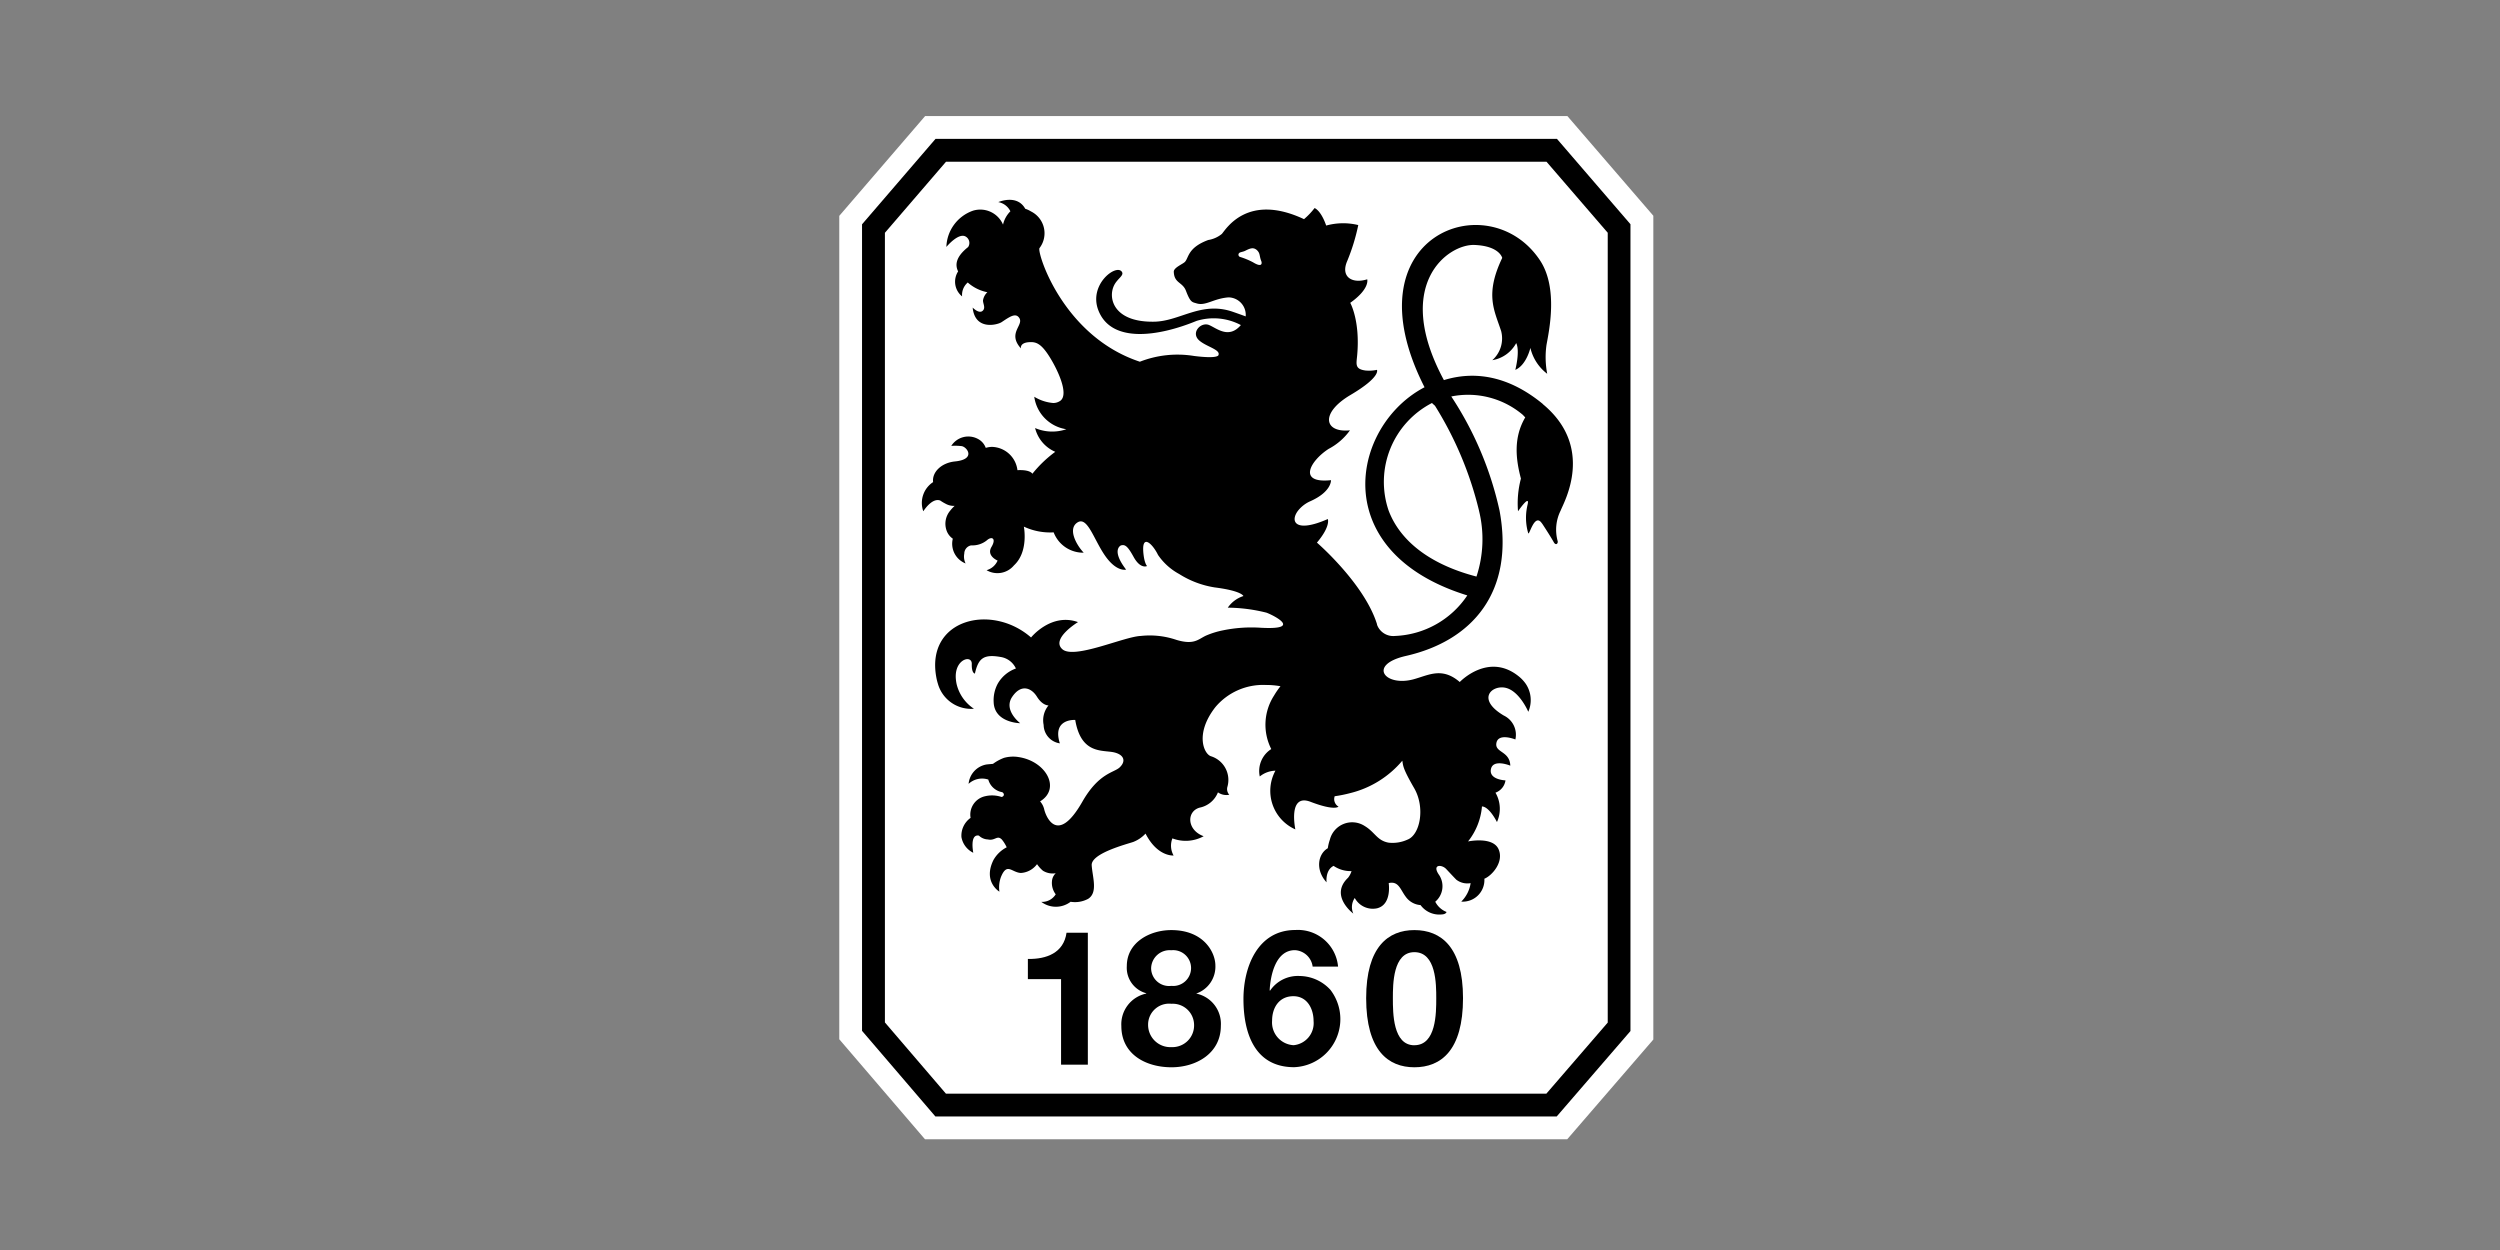
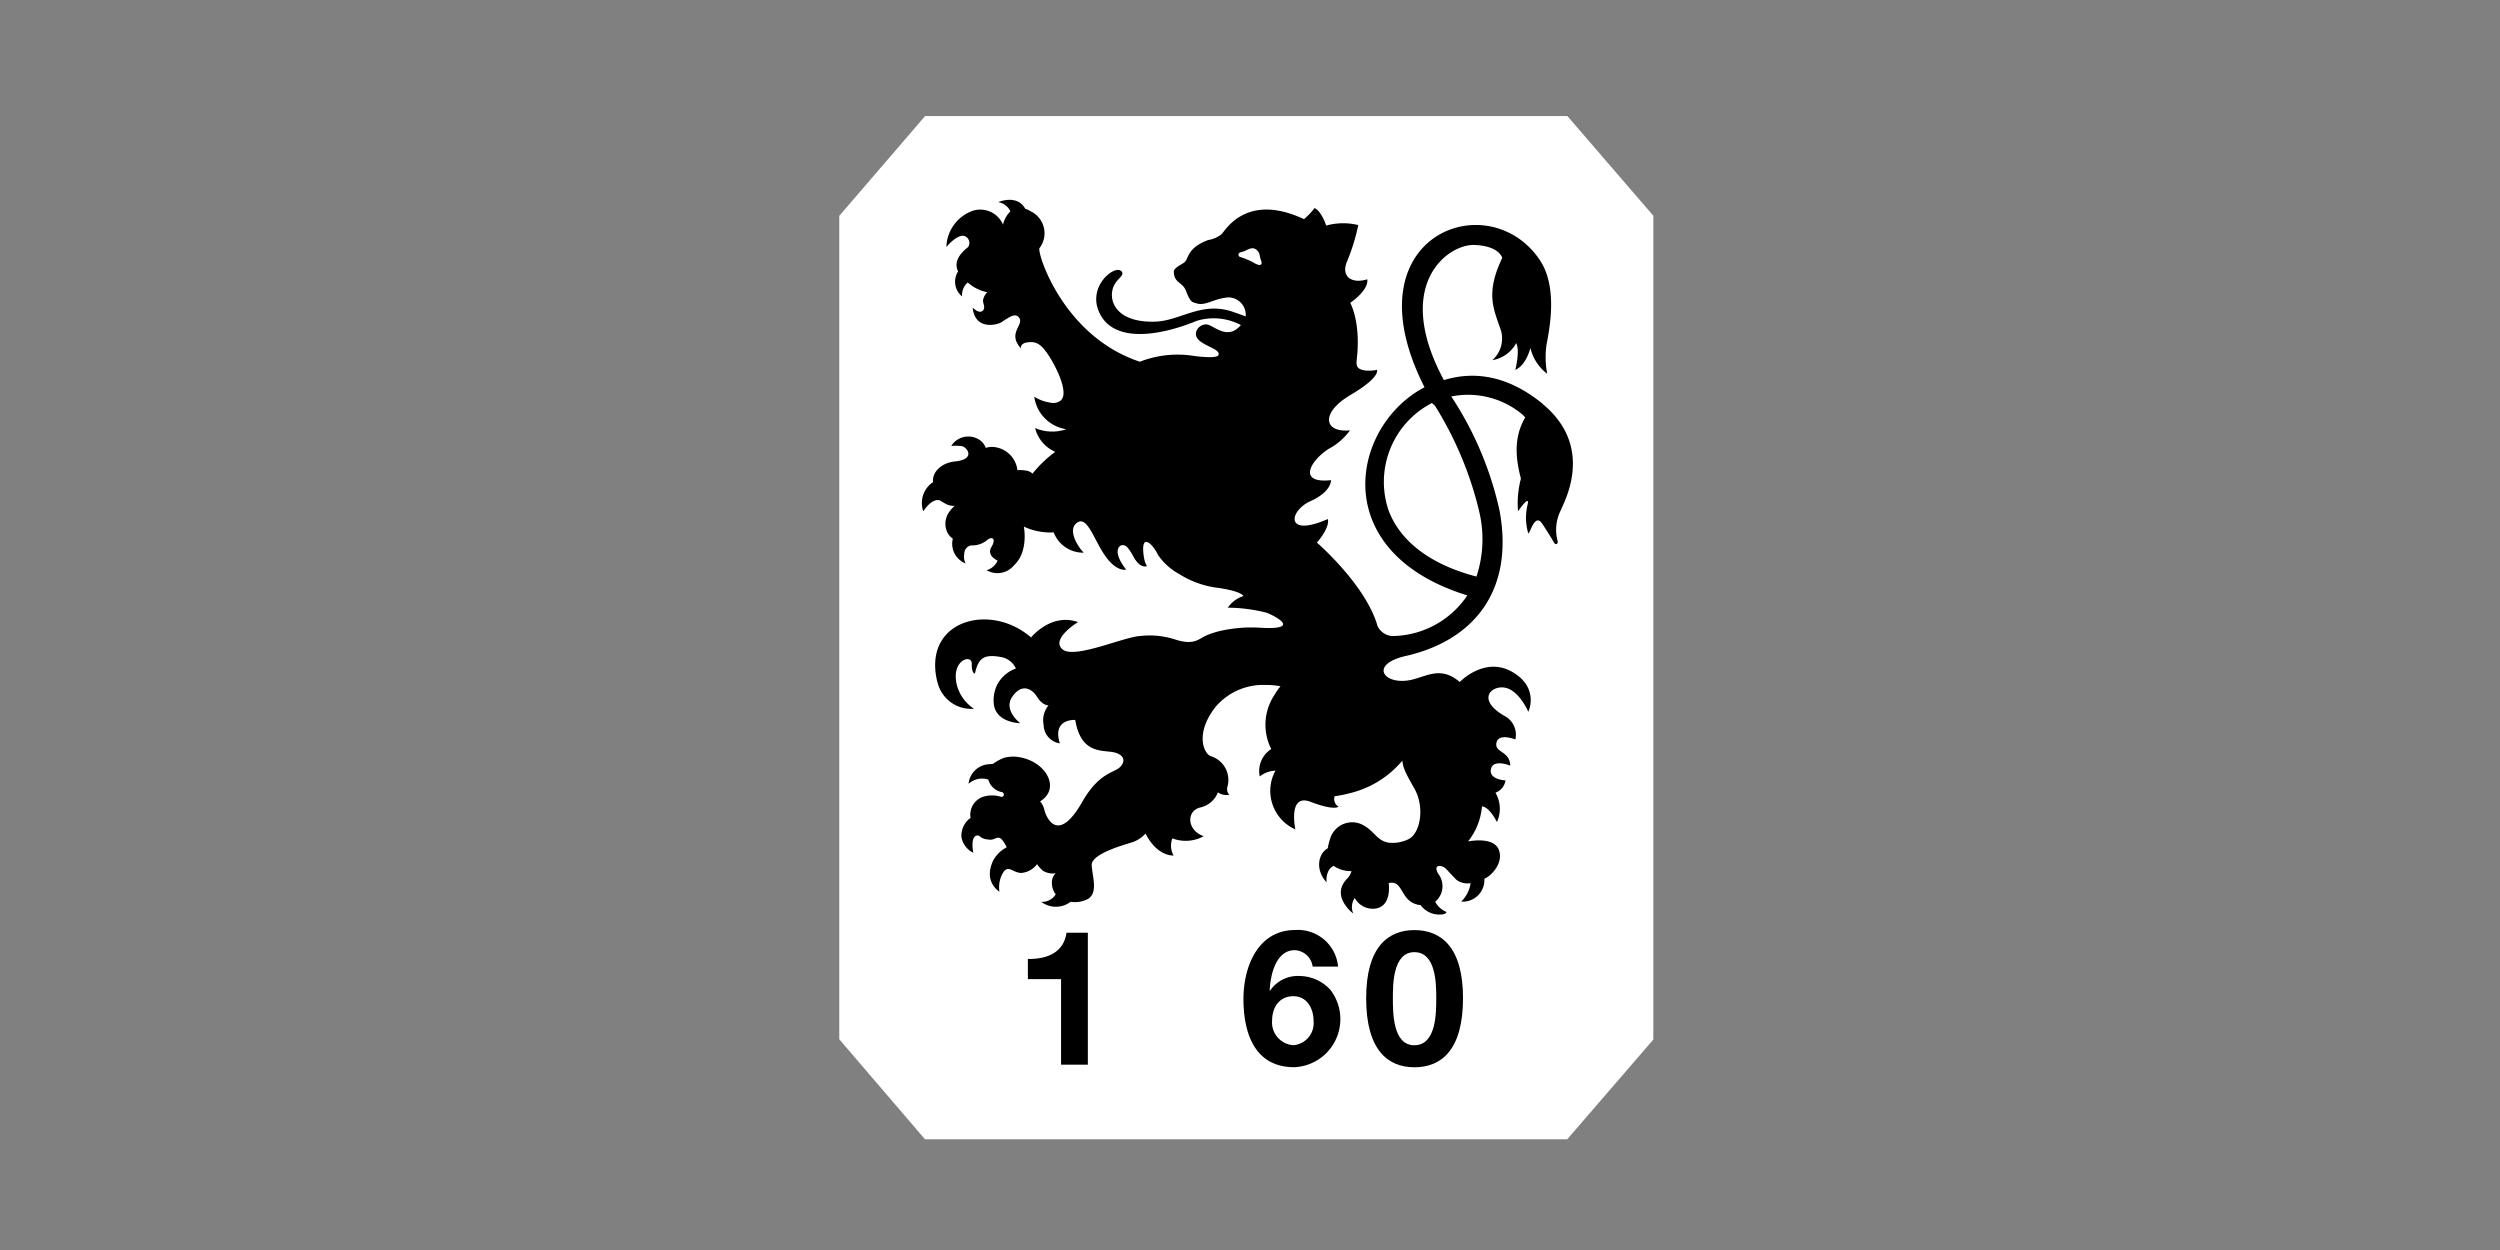
<svg xmlns="http://www.w3.org/2000/svg" width="280" height="140" viewBox="0 0 280 140">
  <rect x="0" y="0" width="280" height="140" fill="#808080" stroke="none" />
  <defs>
    <clipPath id="clip-Benutzerdefiniertes_Format_1">
      <rect width="280" height="140" />
    </clipPath>
  </defs>
  <g id="Benutzerdefiniertes_Format_1" data-name="Benutzerdefiniertes Format – 1" clip-path="url(#clip-Benutzerdefiniertes_Format_1)">
    <g id="TSV_1860_München" transform="translate(48.399 13)">
      <path id="Pfad_1" data-name="Pfad 1" d="M55.2,114.6h71.928l9.646-11.173V11.164L127.149,0H55.214L45.6,11.176l0,92.222Z" transform="translate(0)" fill="#fff" />
-       <path id="Pfad_2" data-name="Pfad 2" d="M133.363,9.94h-69.6l-8.231,9.57,0,90.331,8.217,9.592h69.585l8.262-9.57V19.5Zm5.688,98.974-6.878,7.967H64.932L58.094,108.9c0-1.829,0-86.606,0-88.44L64.939,12.5h67.253c1.153,1.338,5.9,6.849,6.858,7.955v88.465Z" transform="translate(-7.383 -7.387)" />
      <path id="Pfad_3" data-name="Pfad 3" d="M134.551,370.866h-3v-9.581h-3.717v-2.258c2.092.039,4.012-.678,4.33-2.936h2.386Z" transform="translate(-61.111 -264.626)" />
-       <path id="Pfad_4" data-name="Pfad 4" d="M176.971,362.053a3.186,3.186,0,0,0,2.152-3.145c0-1.436-1.267-3.965-4.939-3.965-2.4,0-4.981,1.371-4.981,4.029a2.952,2.952,0,0,0,2.175,3.043v.038a3.513,3.513,0,0,0-2.787,3.632c0,3.19,2.766,4.623,5.616,4.623,2.744,0,5.528-1.54,5.528-4.643A3.457,3.457,0,0,0,176.971,362.053Zm-2.787-4.852a2.006,2.006,0,1,1,0,3.99,2.008,2.008,0,0,1-2.258-1.941A2.076,2.076,0,0,1,174.184,357.2Zm.022,10.849a2.492,2.492,0,0,1-2.619-2.511,2.349,2.349,0,0,1,2.619-2.342,2.387,2.387,0,0,1,2.531,2.363A2.427,2.427,0,0,1,174.206,368.05Z" transform="translate(-91.399 -263.773)" />
      <path id="Pfad_5" data-name="Pfad 5" d="M231.546,361.6a4.729,4.729,0,0,0-3.4-1.52,3.757,3.757,0,0,0-3.333,1.645l-.043-.039c.084-1.648.651-4.5,2.829-4.5a2.114,2.114,0,0,1,1.985,1.837h2.847a4.514,4.514,0,0,0-4.789-4.095c-4.2,0-5.807,4.115-5.807,7.726,0,3.737,1.2,7.639,5.682,7.639a5.388,5.388,0,0,0,4.029-8.7Zm-4.118,6.227a2.549,2.549,0,0,1-2.385-2.743c0-1.455.783-2.742,2.385-2.742,1.539,0,2.261,1.392,2.261,2.787A2.481,2.481,0,0,1,227.429,367.831Z" transform="translate(-130.967 -263.767)" />
      <path id="Pfad_6" data-name="Pfad 6" d="M280.731,354.943c-2.913,0-5.4,1.857-5.4,7.622,0,5.886,2.49,7.743,5.4,7.743,2.955,0,5.448-1.857,5.448-7.743C286.179,356.8,283.686,354.943,280.731,354.943Zm0,12.9c-2.408,0-2.408-3.607-2.408-5.273,0-1.545,0-5.155,2.408-5.155,2.45,0,2.45,3.61,2.45,5.155C283.181,364.231,283.181,367.838,280.731,367.838Z" transform="translate(-170.72 -263.773)" />
      <path id="Pfad_7" data-name="Pfad 7" d="M151.128,59.418c-3.862-3.19-7.676-3.738-11.092-2.685-5.774-10.73.476-15.261,3.432-15.136,2.808.112,3.1,1.451,3.1,1.451-1.969,4.117-.878,5.873-.121,8.193a3.258,3.258,0,0,1-.991,3.262,3.737,3.737,0,0,0,2.678-1.916c.448.9-.1,3-.1,3,1.251-.536,1.688-2.462,1.688-2.462a5.1,5.1,0,0,0,1.884,2.9,9.912,9.912,0,0,1-.082-3.217c.271-1.523,1.345-6.363-.723-9.485-5.736-8.652-21.581-2.788-12.933,14.209-4.8,2.509-7.762,8.384-6.226,13.808,1.091,3.851,4.446,7.474,11.015,9.507a10.226,10.226,0,0,1-8.107,4.542,1.931,1.931,0,0,1-1.988-1.218c-.017-.063-.025-.125-.047-.191-1.458-4.521-6.7-9.046-6.7-9.046,1.568-1.856,1.217-2.64,1.217-2.64-3.651,1.607-4.266.263-3.319-.955h0a3.63,3.63,0,0,1,1.367-1.043c2.4-1.073,2.31-2.356,2.31-2.356-3.83.4-2.287-2.2-.271-3.5a6.855,6.855,0,0,0,2.395-2.082c-2.9.291-3.372-1.932.068-3.965s2.954-2.809,2.954-2.809a4.224,4.224,0,0,1-1.3.072c-1.175-.163-1.01-.7-.918-1.659.364-3.914-.772-5.918-.772-5.918,2.239-1.592,1.9-2.635,1.9-2.635-1.725.538-3.014-.3-2.23-2.069a22.352,22.352,0,0,0,1.229-4.006,7.148,7.148,0,0,0-3.593.054c-.609-1.743-1.3-1.959-1.3-1.959a8,8,0,0,1-1.184,1.243c-6.337-2.976-8.73,1.118-9.2,1.651a3.21,3.21,0,0,1-1.527.684c-2.292.846-2.176,1.976-2.6,2.44-.222.251-1.272.641-1.257,1.116.041,1.311.986,1.133,1.365,2.14.494,1.3.679,1.251,1.184,1.4,1.031.321,1.878-.542,3.588-.671a1.962,1.962,0,0,1,1.915,2.13q-.648-.239-1.482-.528c-3.494-1.185-5.855,1.051-8.721,1.121-4.525.1-5.262-2.578-4.541-4.062.384-.784,1.157-1.106.875-1.526-.624-.929-3.749,1.425-2.634,4.308,1.442,3.732,6.711,2.954,11,1.192a6.491,6.491,0,0,1,4.963.467c-1.367,1.611-2.742.323-3.578-.012-.9-.358-2.075.871-1.077,1.743.778.684,2.363,1.013,2.153,1.608,0,0,.09.481-2.757.119a11.548,11.548,0,0,0-6.052.647c-8.647-2.851-11.55-12.267-11.243-12.726a2.729,2.729,0,0,0-.959-4.11,2.86,2.86,0,0,0-.637-.295c-.926-1.672-3.017-.746-3.017-.746a1.885,1.885,0,0,1,1.354,1.029,3.064,3.064,0,0,0-.825,1.492,2.77,2.77,0,0,0-3.357-1.562,4.449,4.449,0,0,0-2.988,4.062s1.387-1.687,2.2-1.138a.823.823,0,0,1,.233,1.153c-1.4,1.108-1.469,2.01-1.117,2.725a2.118,2.118,0,0,0,.445,2.8,1.839,1.839,0,0,1,.635-1.559c.034.028.067.06.1.091a4.645,4.645,0,0,0,2.095,1,1.6,1.6,0,0,0-.472.824c-.1.367.352.91-.067,1.266s-1.108-.372-1.108-.372c.254,2.577,2.719,1.95,3.211,1.651.188-.115.576-.4.959-.6s.715-.251.942-.021c.864.871-1.347,1.725.294,3.544,0,0-.162-.64.941-.7.685-.037,1.255.08,2.18,1.511s2.294,4.269,1.308,5.043a1.359,1.359,0,0,1-.82.261,4.814,4.814,0,0,1-2.115-.7,4.259,4.259,0,0,0,3.593,3.637,4.881,4.881,0,0,1-3.5-.131,3.924,3.924,0,0,0,2.259,2.662,13.486,13.486,0,0,0-2.561,2.456c-.356-.508-1.675-.4-1.675-.4a2.956,2.956,0,0,0-2.842-2.609,2.5,2.5,0,0,0-.707.111,1.83,1.83,0,0,0-.9-1.014,2.262,2.262,0,0,0-2.962.791,6.1,6.1,0,0,1,1.168.028c.621.106,1.617,1.48-.752,1.714-1.523.154-2.591,1.2-2.451,2.315A2.787,2.787,0,0,0,81.7,71.344h0c.011.025.021.05.034.074,0,0,.017-.028.048-.074h0c.205-.3,1.033-1.431,1.845-1.122a5.117,5.117,0,0,0,.6.358,1.869,1.869,0,0,0,1.012.238,4,4,0,0,0-.489.526h0a2.27,2.27,0,0,0-.416,2.233,1.842,1.842,0,0,0,.7.917,2.366,2.366,0,0,0,1.433,2.774,1.728,1.728,0,0,1-.148-1.1.944.944,0,0,1,.776-.926,2.57,2.57,0,0,0,1.745-.559c.567-.51,1.092-.217.525.736-.595,1,.686,1.527.686,1.527a1.9,1.9,0,0,1-1.236,1.076,2.4,2.4,0,0,0,3.067-.539c1.672-1.54,1.108-4.341,1.108-4.341a6.932,6.932,0,0,0,3.339.643,3.537,3.537,0,0,0,3.367,2.277c-.805-.838-1.83-2.67-.7-3.387s1.831,1.94,3.117,3.763,2.33,1.52,2.33,1.52c-1.973-2.568-.2-2.831-.573-2.705.464-.157.782.137,1.4,1.259.786,1.44,1.519,1.044,1.519,1.044s-.257-.226-.383-1.2c-.332-2.578.992-1.324,1.61-.044a6.757,6.757,0,0,0,2.37,2.138,10.48,10.48,0,0,0,3.966,1.5c3.075.391,3.229.969,3.229.969a3.377,3.377,0,0,0-1.75,1.3,18.365,18.365,0,0,1,4.324.559c.574.194,4.283,1.972-.669,1.689a15.821,15.821,0,0,0-4.173.288,9.5,9.5,0,0,0-1.9.584c-.884.4-1.324,1.094-3.346.485a9.237,9.237,0,0,0-3.989-.436c-1.874.075-7.463,2.65-8.777,1.484s1.752-3.036,1.752-3.036c-3.018-1.076-5.256,1.722-5.256,1.722-4.433-3.874-11.779-2.052-10.619,4.418a6.138,6.138,0,0,0,.187.768h0A3.866,3.866,0,0,0,87.4,93.541a4.585,4.585,0,0,1-1.947-2.79h0c-.028-.136-.051-.28-.068-.431-.269-2.326,1.8-2.891,1.773-1.8-.03,1.075.35,1.081.35,1.081.386-1.7.952-2.208,2.925-1.851A2.259,2.259,0,0,1,92.1,89.034a3.811,3.811,0,0,0-2.043,1.716h0a3.92,3.92,0,0,0-.448,2.042c.074,2.335,2.973,2.369,2.973,2.369s-1.9-1.439-.91-2.933,2.157-1.05,2.786-.036,1.294.976,1.294.976a2.616,2.616,0,0,0-.545,2.191,2.118,2.118,0,0,0,1.816,2.058c-.894-2.807,1.722-2.622,1.722-2.622.6,3.554,2.663,3.4,4.013,3.573s1.791.947.97,1.736c-.635.609-2.338.609-4.193,3.862-2.925,5.121-4.177,1.307-4.266.83a2.076,2.076,0,0,0-.459-.881c2.358-1.434.668-4.486-2.384-4.958a3.8,3.8,0,0,0-1.655.083,5.021,5.021,0,0,0-1.237.673c-.228.023-.614.051-.76.075a2.432,2.432,0,0,0-1.973,2.165,2.218,2.218,0,0,1,2.207-.48,1.96,1.96,0,0,0,1.564,1.412c.326.21.16.514-.089.534a3.36,3.36,0,0,0-1.844-.077,2.11,2.11,0,0,0-1.615,2.421A2.444,2.444,0,0,0,86,107.911a2.414,2.414,0,0,0,1.327,1.761s-.431-2.129.63-1.923a1.514,1.514,0,0,0,1,.429c.824.188,1.03-.535,1.573.015a3.985,3.985,0,0,1,.539.866,3.569,3.569,0,0,0-1.486,1.43c-1.2,2.435.67,3.539.67,3.539a3.381,3.381,0,0,1,.173-1.646c.684-1.657,1.184-.511,2.228-.448a2.433,2.433,0,0,0,1.813-.989,3.708,3.708,0,0,0,.66.737,2.077,2.077,0,0,0,1.437.281,1.349,1.349,0,0,0-.426.9,2.106,2.106,0,0,0,.421,1.461,1.788,1.788,0,0,1-1.614.847,2.721,2.721,0,0,0,3.284-.011,3.09,3.09,0,0,0,1.969-.334c1.106-.715.479-2.414.391-3.75s3.893-2.358,4.661-2.619a3.712,3.712,0,0,0,1.369-.934c1.345,2.628,3.142,2.453,3.142,2.453a2.236,2.236,0,0,1-.132-1.917,4.163,4.163,0,0,0,3.5-.242c-1.884-.681-1.944-2.774-.452-3.2a2.79,2.79,0,0,0,2.052-1.714,1.617,1.617,0,0,0,1.271.269.931.931,0,0,1-.221-.857,2.78,2.78,0,0,0-1.831-3.455c-.779-.239-1.838-2.509.492-5.5a6.977,6.977,0,0,1,5.637-2.482,8.964,8.964,0,0,1,1.656.141,8.923,8.923,0,0,0-.724,1.051,6.022,6.022,0,0,0-.308,5.986,2.912,2.912,0,0,0-1.288,3.069,2.926,2.926,0,0,1,1.754-.648,4.721,4.721,0,0,0,2.231,6.576s-.865-4.077,1.7-3.09c2.726,1.045,3.135.541,3.135.541a.968.968,0,0,1-.427-1.165,14.494,14.494,0,0,0,1.713-.344,11.084,11.084,0,0,0,5.861-3.637c.09.594.068.9,1.326,3.076s.663,5.205-.727,5.756a4.027,4.027,0,0,1-2.135.35c-1.3-.233-1.522-1.172-2.67-1.861a2.576,2.576,0,0,0-3.909,1.523,4.972,4.972,0,0,0-.231.959c-1.131.658-1.4,2.46-.139,3.819,0,0-.173-1.359.786-1.842a3.367,3.367,0,0,0,2.01.586,2.276,2.276,0,0,1-.393.748c-2.109,2.005.591,4.012.591,4.012a1.8,1.8,0,0,1,.164-1.75,2.292,2.292,0,0,0,2.5,1.156c1.679-.421,1.3-2.823,1.3-2.823,1.126-.262,1.306.75,1.932,1.559a2.229,2.229,0,0,0,1.636.905,2.6,2.6,0,0,0,2.331,1.051c.541-.015.58-.282.58-.282a2.4,2.4,0,0,1-1.265-1.146,2.275,2.275,0,0,0,.46-2.952c-.9-1.257.258-1.251.765-.713s.8.86,1.137,1.2a2.028,2.028,0,0,0,1.6.382,3.636,3.636,0,0,1-1.05,2.07,2.424,2.424,0,0,0,2.59-2.563c.836-.328,2.238-1.89,1.58-3.324s-3.41-.851-3.41-.851a7.273,7.273,0,0,0,1.56-3.921c.837.03,1.679,1.749,1.679,1.749a3.587,3.587,0,0,0-.167-3.29,1.729,1.729,0,0,0,1.122-1.377s-1.87-.064-1.63-1.258,2.171-.391,2.171-.391c-.06-1.643-1.713-1.443-1.565-2.495.172-1.233,2.132-.439,2.132-.439a2.384,2.384,0,0,0-1.3-2.681c-3.123-1.855-1.317-3.445.2-3.106,1.562.351,2.547,2.688,2.547,2.688a3.27,3.27,0,0,0-.283-3.131v0a4.062,4.062,0,0,0-.837-.878c-3.383-2.678-6.557.674-6.557.674-1.973-1.7-3.465-.778-5.134-.317-3.227.9-5.254-1.611-.889-2.606,7.422-1.688,12.174-7.142,10.48-16.277h0a38.018,38.018,0,0,0-5.371-12.728.56.56,0,0,0-.035-.052,9.485,9.485,0,0,1,8.008,2.053l.276.291c-1.345,2.281-1.056,4.689-.484,6.855a10.789,10.789,0,0,0-.331,3.582c0,.025.006.049.009.072,0,0,.018-.028.052-.074h0c.246-.348,1.281-1.768,1.015-.661a6.593,6.593,0,0,0-.122.66h0a6.122,6.122,0,0,0,.19,2.52c.113.382.654-2.146,1.45-1.206l.134.174c.994,1.511,1.312,2.107,1.312,2.107.26.37.483.023.4-.2a4.8,4.8,0,0,1,.34-3.394l.018-.046c.381-.949,3.826-7.048-2.017-11.88ZM118.662,43.541a8.342,8.342,0,0,0-1.445-.6.261.261,0,0,1-.09-.458c.138-.1.4-.11.643-.228.527-.265.925-.453,1.343-.063.379.382.225.627.491,1.266C119.694,43.841,119.472,44.039,118.662,43.541Zm25.3,27.8a13.343,13.343,0,0,1-.278,7.395c-5.645-1.475-8.673-4.3-9.84-7.394h0a9.942,9.942,0,0,1,4.865-12.05c.07.123.291.242.362.368A39.735,39.735,0,0,1,143.967,71.346Z" transform="translate(-26.718 -27.161)" />
    </g>
  </g>
</svg>